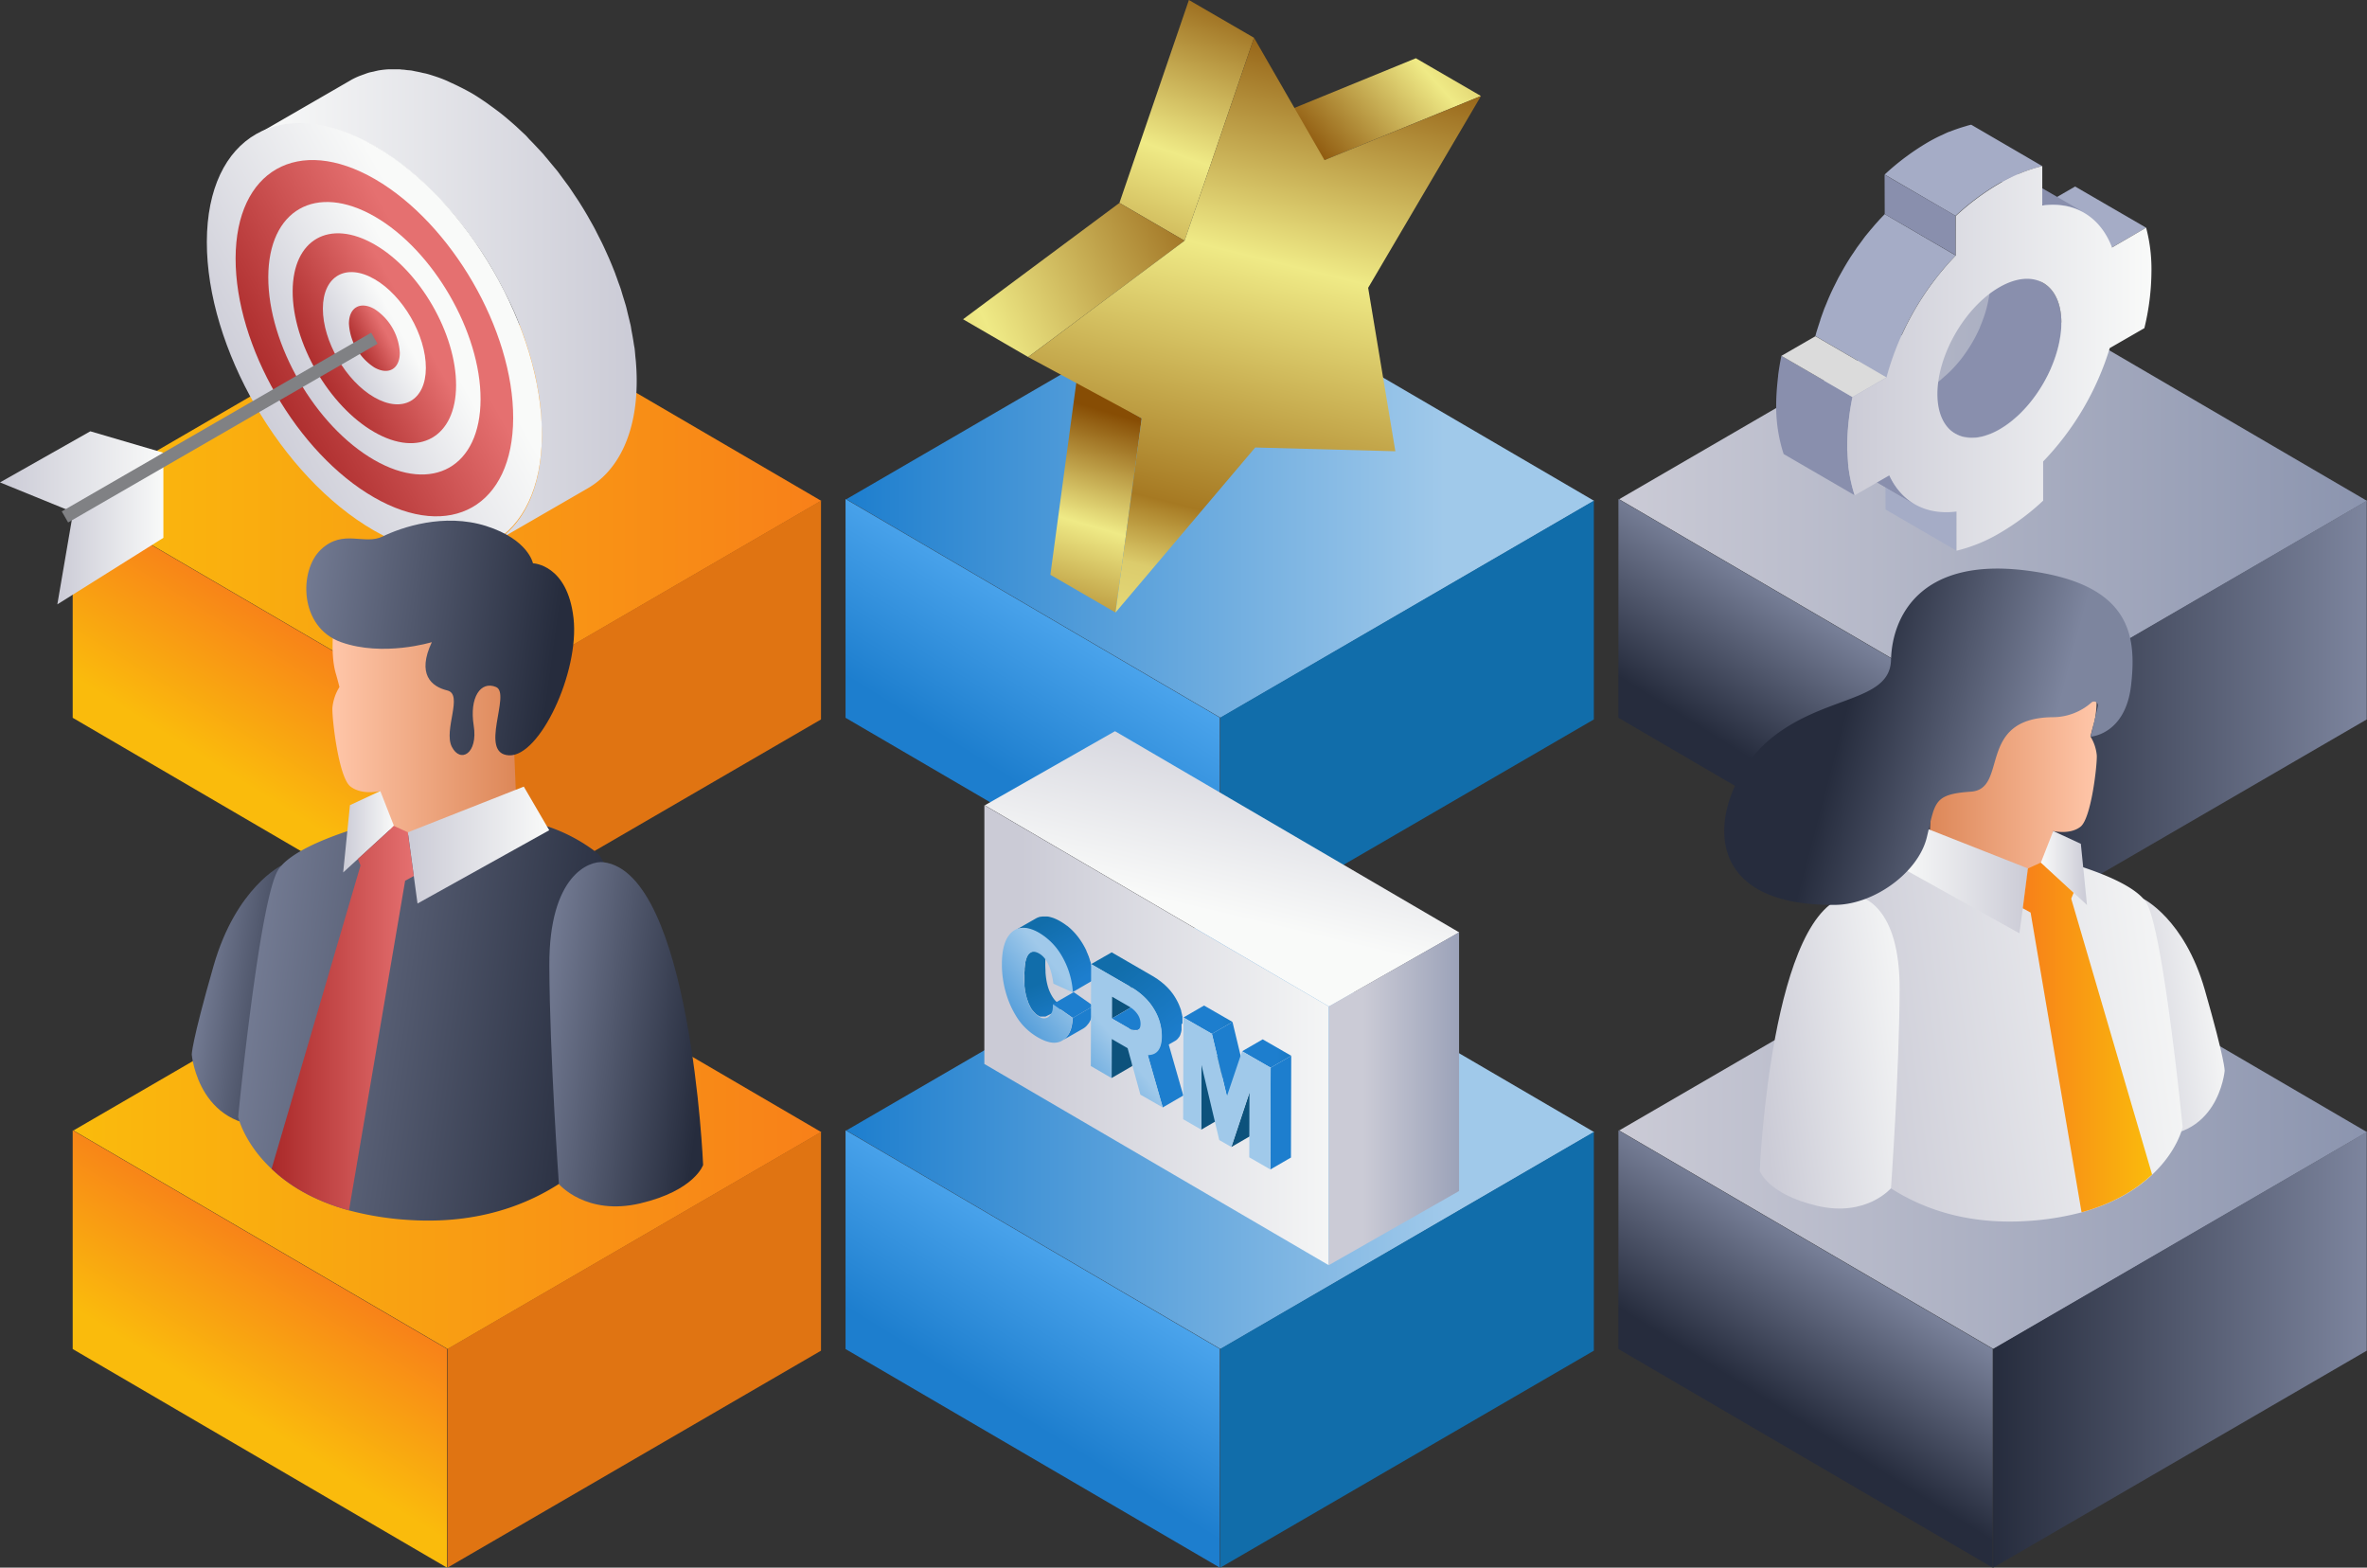
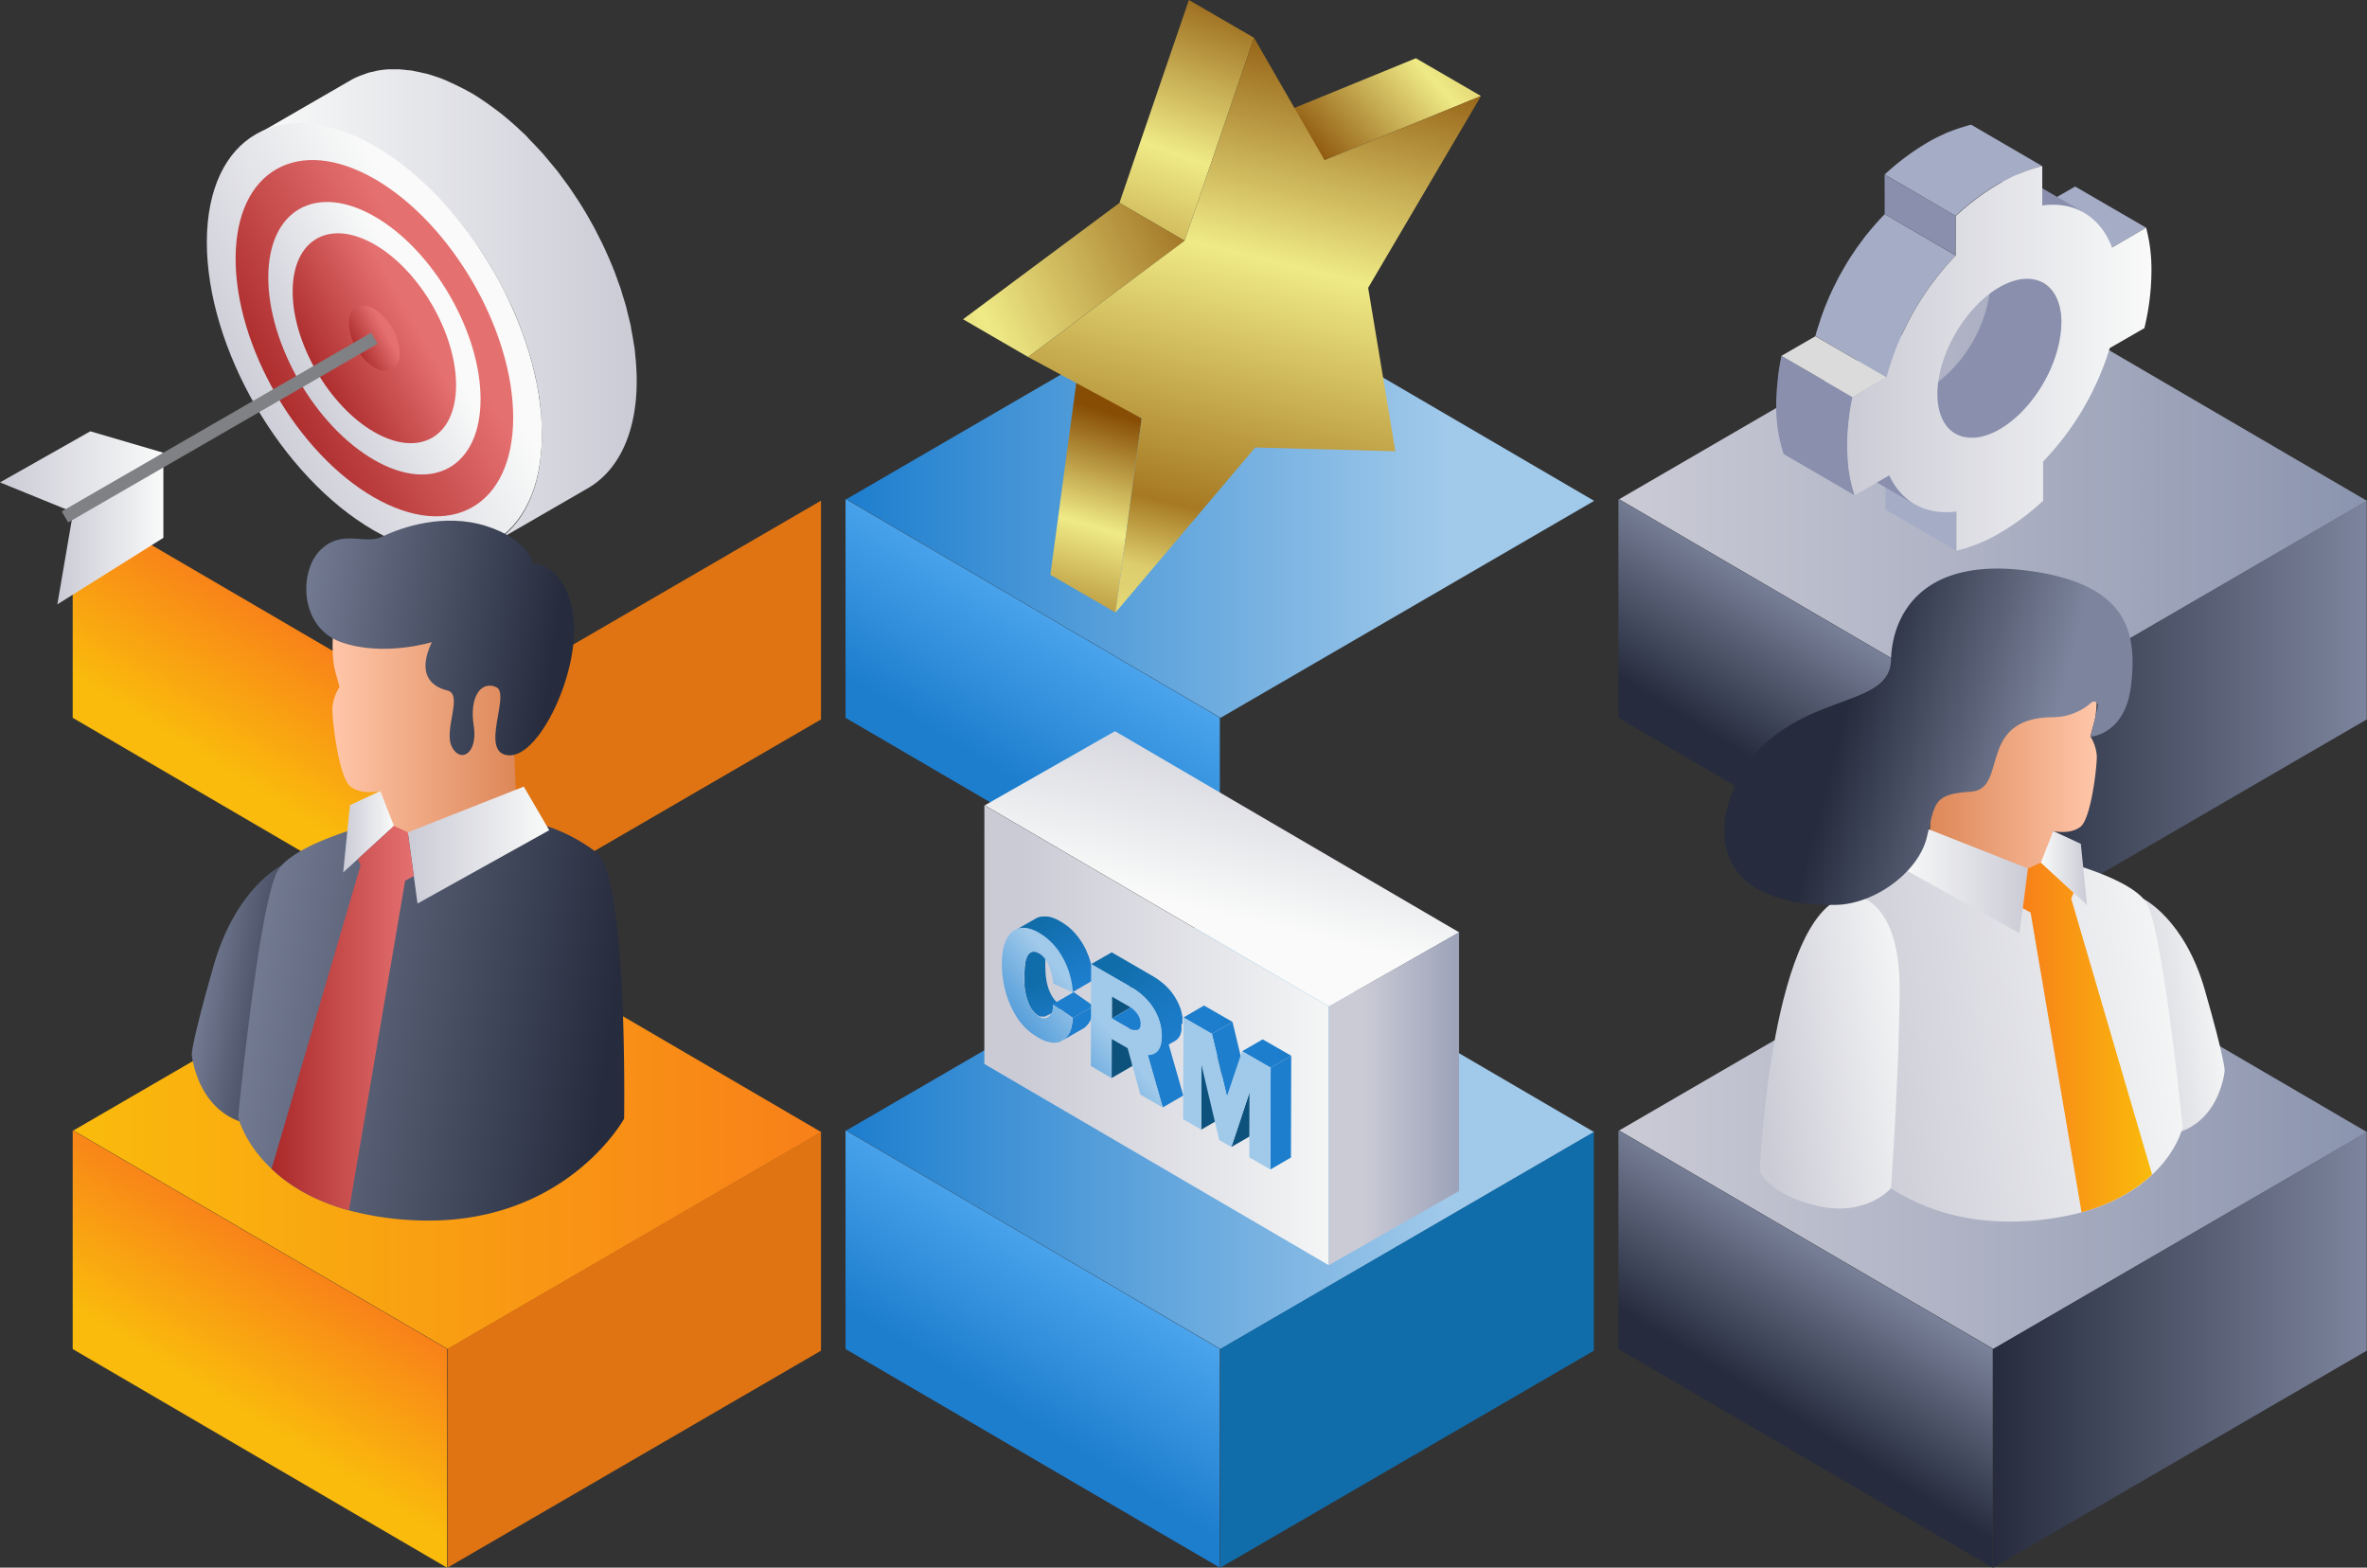
<svg xmlns="http://www.w3.org/2000/svg" xmlns:xlink="http://www.w3.org/1999/xlink" viewBox="0 0 604 400">
  <rect x="0" y="0" width="604" height="400" fill="#333333" stroke="none" />
  <defs>
    <style>.cls-1{fill:#898fad;}.cls-2{fill:none;}.cls-3{fill:url(#linear-gradient);}.cls-4{fill:url(#linear-gradient-2);}.cls-5{fill:url(#linear-gradient-3);}.cls-6{fill:url(#linear-gradient-4);}.cls-7{fill:#116daa;}.cls-8{fill:url(#linear-gradient-5);}.cls-9{fill:url(#linear-gradient-6);}.cls-10{fill:#e07412;}.cls-11{fill:url(#linear-gradient-7);}.cls-12{fill:#a5acc6;}.cls-13{clip-path:url(#clip-path);}.cls-14{isolation:isolate;}.cls-15{fill:#dbdbdb;}.cls-16{fill:url(#linear-gradient-8);}.cls-17{fill:url(#linear-gradient-9);}.cls-18{fill:url(#linear-gradient-10);}.cls-19{fill:url(#linear-gradient-11);}.cls-20{fill:url(#linear-gradient-12);}.cls-21{fill:url(#linear-gradient-13);}.cls-22{fill:url(#linear-gradient-14);}.cls-23{fill:url(#linear-gradient-15);}.cls-24{fill:url(#linear-gradient-16);}.cls-25{fill:url(#linear-gradient-17);}.cls-26{fill:url(#linear-gradient-18);}.cls-27{fill:url(#linear-gradient-19);}.cls-28{fill:url(#linear-gradient-20);}.cls-29{fill:url(#linear-gradient-21);}.cls-30{fill:url(#linear-gradient-22);}.cls-31{fill:url(#linear-gradient-23);}.cls-32{fill:url(#linear-gradient-24);}.cls-33{fill:url(#linear-gradient-25);}.cls-34{fill:url(#linear-gradient-26);}.cls-35{fill:url(#linear-gradient-27);}.cls-36{fill:url(#linear-gradient-28);}.cls-37{fill:url(#linear-gradient-29);}.cls-38{fill:url(#linear-gradient-30);}.cls-39{fill:url(#linear-gradient-31);}.cls-40{fill:url(#linear-gradient-32);}.cls-41{fill:url(#linear-gradient-33);}.cls-42{fill:url(#linear-gradient-34);}.cls-43{fill:url(#linear-gradient-35);}.cls-44{fill:url(#linear-gradient-36);}.cls-45{fill:#0d527c;}.cls-46{fill:url(#linear-gradient-37);}.cls-47{fill:url(#linear-gradient-38);}.cls-48{clip-path:url(#clip-path-2);}.cls-49{fill:#858585;}.cls-50{fill:url(#linear-gradient-39);}.cls-51{fill:url(#linear-gradient-40);}.cls-52{fill:url(#linear-gradient-41);}.cls-53{fill:url(#linear-gradient-42);}.cls-54{fill:url(#linear-gradient-43);}.cls-55{fill:url(#linear-gradient-44);}.cls-56{fill:url(#linear-gradient-45);}.cls-57{fill:url(#linear-gradient-46);}.cls-58{fill:url(#linear-gradient-47);}.cls-59{fill:url(#linear-gradient-48);}.cls-60{fill:url(#linear-gradient-49);}.cls-61{fill:url(#linear-gradient-50);}.cls-62{fill:url(#linear-gradient-51);}.cls-63{fill:url(#linear-gradient-52);}.cls-64{fill:url(#linear-gradient-53);}.cls-65{fill:url(#linear-gradient-54);}.cls-66{stroke:#808184;stroke-miterlimit:10;stroke-width:3.26px;fill:url(#linear-gradient-55);}.cls-67{fill:url(#linear-gradient-56);}.cls-68{fill:url(#linear-gradient-57);}.cls-69{fill:url(#linear-gradient-58);}.cls-70{fill:url(#linear-gradient-59);}.cls-71{fill:url(#linear-gradient-60);}.cls-72{fill:url(#linear-gradient-61);}.cls-73{fill:url(#linear-gradient-62);}.cls-74{fill:url(#linear-gradient-63);}</style>
    <linearGradient gradientUnits="userSpaceOnUse" y2="127.59" x2="604" y1="127.59" x1="413.17" id="linear-gradient">
      <stop stop-color="#cbcbd6" offset="0" />
      <stop stop-color="#8c95af" offset="0.99" />
    </linearGradient>
    <linearGradient gradientUnits="userSpaceOnUse" y2="183.34" x2="603.93" y1="183.34" x1="508.61" id="linear-gradient-2">
      <stop stop-color="#262c3d" offset="0" />
      <stop stop-color="#7d859e" offset="1" />
    </linearGradient>
    <linearGradient xlink:href="#linear-gradient-2" y2="160.82" x2="474.63" y1="196.97" x1="452.11" id="linear-gradient-3" />
    <linearGradient gradientUnits="userSpaceOnUse" y2="127.59" x2="406.79" y1="127.59" x1="215.96" id="linear-gradient-4">
      <stop stop-color="#1d7ece" offset="0" />
      <stop stop-color="#a0c9ea" offset="0.8" />
    </linearGradient>
    <linearGradient gradientUnits="userSpaceOnUse" y2="160.82" x2="277.41" y1="196.97" x1="254.9" id="linear-gradient-5">
      <stop stop-color="#1d7ece" offset="0" />
      <stop stop-color="#4ca5ed" offset="1" />
    </linearGradient>
    <linearGradient gradientUnits="userSpaceOnUse" y2="127.59" x2="209.57" y1="127.59" x1="18.74" id="linear-gradient-6">
      <stop stop-color="#fabb0c" offset="0" />
      <stop stop-color="#f88019" offset="1" />
    </linearGradient>
    <linearGradient xlink:href="#linear-gradient-6" y2="160.82" x2="80.2" y1="196.97" x1="57.68" id="linear-gradient-7" />
    <clipPath id="clip-path">
      <path d="M488.56,128.63l-18.12-10.51a16.2,16.2,0,0,1-6.48-7.36l18.12,10.51A16.14,16.14,0,0,0,488.56,128.63Z" class="cls-1" />
    </clipPath>
    <linearGradient gradientUnits="userSpaceOnUse" y2="91.42" x2="549.03" y1="91.42" x1="471.36" id="linear-gradient-8">
      <stop stop-color="#cbcbd6" offset="0" />
      <stop stop-color="#f9faf9" offset="1" />
    </linearGradient>
    <linearGradient gradientUnits="userSpaceOnUse" y2="-26.95" x2="410.04" y1="41.88" x1="334.17" id="linear-gradient-9">
      <stop stop-color="#874d04" offset="0" />
      <stop stop-color="#efea86" offset="0.37" />
      <stop stop-color="#a67922" offset="0.75" />
      <stop stop-color="#dccc6c" offset="0.85" />
      <stop stop-color="#e4d978" offset="0.93" />
      <stop stop-color="#945c09" offset="1" />
    </linearGradient>
    <linearGradient xlink:href="#linear-gradient-9" y2="181.54" x2="263.71" y1="106.01" x1="285.71" id="linear-gradient-10" />
    <linearGradient xlink:href="#linear-gradient-9" y2="117.99" x2="272.13" y1="-7.15" x1="316.14" id="linear-gradient-11" />
    <linearGradient xlink:href="#linear-gradient-9" y2="137.01" x2="135.29" y1="49.79" x1="319.81" id="linear-gradient-12" />
    <linearGradient xlink:href="#linear-gradient-9" y2="171.34" x2="292.5" y1="2.8" x1="333.78" id="linear-gradient-13" />
    <linearGradient xlink:href="#linear-gradient" y2="288.66" y1="288.66" x1="413.17" id="linear-gradient-14" />
    <linearGradient xlink:href="#linear-gradient-2" y2="344.41" x2="603.93" y1="344.41" x1="508.61" id="linear-gradient-15" />
    <linearGradient xlink:href="#linear-gradient-2" y2="321.89" x2="474.63" y1="358.04" x1="452.11" id="linear-gradient-16" />
    <linearGradient xlink:href="#linear-gradient-4" y2="288.66" x2="406.79" y1="288.66" x1="215.96" id="linear-gradient-17" />
    <linearGradient xlink:href="#linear-gradient-5" y2="321.89" x2="277.41" y1="358.04" x1="254.9" id="linear-gradient-18" />
    <linearGradient xlink:href="#linear-gradient-6" y2="288.66" x2="209.57" y1="288.66" x1="18.74" id="linear-gradient-19" />
    <linearGradient xlink:href="#linear-gradient-6" y2="321.89" x2="80.2" y1="358.04" x1="57.68" id="linear-gradient-20" />
    <linearGradient gradientUnits="userSpaceOnUse" gradientTransform="matrix(-1, 0, 0, 1, 6950.02, 0)" y2="197.55" x2="6464.3" y1="197.55" x1="6414.97" id="linear-gradient-21">
      <stop stop-color="#ffc6a9" offset="0" />
      <stop stop-color="#d87e4c" offset="0.99" />
    </linearGradient>
    <linearGradient xlink:href="#linear-gradient-8" gradientTransform="matrix(-1, 0, 0, 1, 6950.02, 0)" y2="256.74" x2="6380.63" y1="261.08" x1="6411.86" id="linear-gradient-22" />
    <linearGradient xlink:href="#linear-gradient-8" gradientTransform="matrix(-1, 0, 0, 1, 6950.02, 0)" y2="256.81" x2="6384.76" y1="269.94" x1="6479.27" id="linear-gradient-23" />
    <linearGradient xlink:href="#linear-gradient-8" gradientTransform="matrix(-1, 0, 0, 1, 6950.02, 0)" y2="265.5" x2="6457.19" y1="271.72" x1="6501.95" id="linear-gradient-24" />
    <linearGradient xlink:href="#linear-gradient-8" gradientTransform="matrix(-1, 0, 0, 1, 6950.02, 0)" y2="224.57" x2="6465.28" y1="224.57" x1="6432.49" id="linear-gradient-25" />
    <linearGradient xlink:href="#linear-gradient-8" gradientTransform="matrix(-1, 0, 0, 1, 6950.02, 0)" y2="221.48" x2="6429.25" y1="221.48" x1="6417.47" id="linear-gradient-26" />
    <linearGradient xlink:href="#linear-gradient-6" gradientTransform="matrix(-1, 0, 0, 1, 6950.02, 0)" y2="264.73" x2="6433.86" y1="264.73" x1="6400.85" id="linear-gradient-27" />
    <linearGradient xlink:href="#linear-gradient-2" y2="196.43" x2="521.19" y1="183.05" x1="470.57" id="linear-gradient-28" />
    <linearGradient xlink:href="#linear-gradient-8" gradientTransform="translate(1396.28 -197.43) scale(0.57)" y2="757.91" x2="-1893.73" y1="665.38" x1="-1871.89" id="linear-gradient-29" />
    <linearGradient xlink:href="#linear-gradient" gradientTransform="translate(1396.28 -197.43) scale(0.57)" y2="831.36" x2="-1781.72" y1="831.36" x1="-1839.54" id="linear-gradient-30" />
    <linearGradient xlink:href="#linear-gradient-8" gradientTransform="translate(1396.28 -197.43) scale(0.57)" y2="803.15" x2="-1839.65" y1="803.15" x1="-1992.5" id="linear-gradient-31" />
    <linearGradient gradientUnits="userSpaceOnUse" gradientTransform="translate(1396.28 -197.43) scale(0.57)" y2="778.83" x2="-1966.21" y1="800.22" x1="-1957.32" id="linear-gradient-32">
      <stop stop-color="#1d7ece" offset="0" />
      <stop stop-color="#116daa" offset="1" />
    </linearGradient>
    <linearGradient xlink:href="#linear-gradient-32" y2="797.82" x2="-1944.07" y1="797.82" x1="-1957.82" id="linear-gradient-33" />
    <linearGradient gradientUnits="userSpaceOnUse" gradientTransform="translate(1396.28 -197.43) scale(0.57)" y2="789.75" x2="-1944.07" y1="789.75" x1="-1961.99" id="linear-gradient-34">
      <stop stop-color="#1d7ece" offset="0" />
      <stop stop-color="#96c3e8" offset="1" />
    </linearGradient>
    <linearGradient xlink:href="#linear-gradient-32" y2="751.15" x2="-1968.81" y1="777.78" x1="-1953.17" id="linear-gradient-35" />
    <linearGradient xlink:href="#linear-gradient-4" gradientTransform="translate(1396.28 -197.43) scale(0.57)" y2="776.53" x2="-1962.98" y1="816.04" x1="-2011.54" id="linear-gradient-36" />
    <linearGradient xlink:href="#linear-gradient-32" y2="820.96" x2="-1904.16" y1="820.96" x1="-1919.95" id="linear-gradient-37" />
    <linearGradient xlink:href="#linear-gradient-32" y2="795.77" x2="-1915.34" y1="795.77" x1="-1935.92" id="linear-gradient-38" />
    <clipPath id="clip-path-2">
      <path d="M295.66,259.76l-5.25,3.05-.14.06,5.26-3Z" class="cls-2" />
    </clipPath>
    <linearGradient xlink:href="#linear-gradient-32" y2="768.33" x2="-1937.02" y1="802.02" x1="-1909.56" id="linear-gradient-39" />
    <linearGradient xlink:href="#linear-gradient-4" gradientTransform="translate(1396.28 -197.43) scale(0.57)" y2="809.25" x2="-1936.33" y1="848.76" x1="-1984.9" id="linear-gradient-40" />
    <linearGradient xlink:href="#linear-gradient-32" y2="796.28" x2="-1882.33" y1="796.28" x1="-1904.1" id="linear-gradient-41" />
    <linearGradient xlink:href="#linear-gradient-32" y2="813.76" x2="-1875.65" y1="813.76" x1="-1891.47" id="linear-gradient-42" />
    <linearGradient xlink:href="#linear-gradient-32" y2="837.54" x2="-1856.25" y1="837.54" x1="-1865.52" id="linear-gradient-43" />
    <linearGradient xlink:href="#linear-gradient-32" y2="811.3" x2="-1856.25" y1="811.3" x1="-1878.06" id="linear-gradient-44" />
    <linearGradient xlink:href="#linear-gradient-4" gradientTransform="translate(1396.28 -197.43) scale(0.57)" y2="846.35" x2="-1906.1" y1="885.87" x1="-1954.69" id="linear-gradient-45" />
    <linearGradient xlink:href="#linear-gradient-8" gradientTransform="matrix(-1, 0, 0, 1, 4515.37, 0)" y2="77.84" x2="4450.13" y1="77.84" x1="4352.87" id="linear-gradient-46" />
    <linearGradient xlink:href="#linear-gradient-8" gradientTransform="matrix(-1, 0, 0, 1, 4515.37, 0)" y2="75.41" x2="4400.38" y1="105.59" x1="4454.31" id="linear-gradient-47" />
    <linearGradient gradientUnits="userSpaceOnUse" gradientTransform="matrix(-1, 0, 0, 1, 4515.37, 0)" y2="77.28" x2="4403.72" y1="102.28" x1="4448.39" id="linear-gradient-48">
      <stop stop-color="#aa2929" offset="0" />
      <stop stop-color="#e57070" offset="1" />
    </linearGradient>
    <linearGradient xlink:href="#linear-gradient-8" gradientTransform="matrix(-1, 0, 0, 1, 4515.37, 0)" y2="79.4" x2="4407.51" y1="98.51" x1="4441.67" id="linear-gradient-49" />
    <linearGradient xlink:href="#linear-gradient-48" y2="80.99" x2="4410.35" y1="95.71" x1="4436.65" id="linear-gradient-50" />
    <linearGradient xlink:href="#linear-gradient-8" gradientTransform="matrix(-1, 0, 0, 1, 4515.37, 0)" y2="82.95" x2="4413.86" y1="92.23" x1="4430.44" id="linear-gradient-51" />
    <linearGradient xlink:href="#linear-gradient-48" y2="84.65" x2="4416.88" y1="89.23" x1="4425.08" id="linear-gradient-52" />
    <linearGradient xlink:href="#linear-gradient-8" gradientTransform="translate(-1796.41)" y2="120.37" x2="1838.1" y1="120.37" x1="1796.41" id="linear-gradient-53" />
    <linearGradient xlink:href="#linear-gradient-8" gradientTransform="translate(-1796.41)" y2="134.87" x2="1838.1" y1="134.87" x1="1811.04" id="linear-gradient-54" />
    <linearGradient xlink:href="#linear-gradient-9" gradientTransform="translate(-1796.41)" y2="109.1" x2="1891.94" y1="109.1" x1="1812.97" id="linear-gradient-55" />
    <linearGradient xlink:href="#linear-gradient-21" gradientTransform="matrix(1, 0, 0, 1, 0, 0)" y2="185.91" x2="139.07" y1="185.91" x1="84.82" id="linear-gradient-56" />
    <linearGradient xlink:href="#linear-gradient-2" y2="155.89" x2="67.87" y1="166.11" x1="141.46" id="linear-gradient-57" />
    <linearGradient xlink:href="#linear-gradient-2" y2="251.01" x2="47.06" y1="255.78" x1="81.4" id="linear-gradient-58" />
    <linearGradient xlink:href="#linear-gradient-2" y2="251.09" x2="51.6" y1="265.52" x1="155.53" id="linear-gradient-59" />
    <linearGradient xlink:href="#linear-gradient-2" y2="260.64" x2="131.25" y1="267.48" x1="180.48" id="linear-gradient-60" />
    <linearGradient xlink:href="#linear-gradient-8" y2="215.63" x2="140.15" y1="215.63" x1="104.08" id="linear-gradient-61" />
    <linearGradient xlink:href="#linear-gradient-8" y2="212.23" x2="100.53" y1="212.23" x1="87.57" id="linear-gradient-62" />
    <linearGradient xlink:href="#linear-gradient-48" gradientTransform="matrix(1, 0, 0, 1, 0, 0)" y2="259.79" x2="105.59" y1="259.79" x1="69.3" id="linear-gradient-63" />
  </defs>
  <g id="Layer_2">
    <g id="all">
      <g id="article">
        <polygon points="508.69 183.15 413.17 127.38 508.49 72.02 604 127.8 508.69 183.15" class="cls-3" />
        <polygon points="603.93 127.75 508.61 183.1 508.61 238.93 603.93 183.57 603.93 127.75" class="cls-4" />
        <polygon points="412.98 127.33 412.98 183.15 508.49 238.93 508.49 183.1 412.98 127.33" class="cls-5" />
        <polygon points="311.47 183.15 215.96 127.38 311.27 72.02 406.79 127.8 311.47 183.15" class="cls-6" />
-         <polygon points="406.71 127.75 311.39 183.1 311.39 238.93 406.71 183.57 406.71 127.75" class="cls-7" />
        <polygon points="215.76 127.33 215.76 183.15 311.27 238.93 311.27 183.1 215.76 127.33" class="cls-8" />
-         <polygon points="114.25 183.15 18.74 127.38 114.06 72.02 209.57 127.8 114.25 183.15" class="cls-9" />
        <polygon points="209.5 127.75 114.18 183.1 114.18 238.93 209.5 183.57 209.5 127.75" class="cls-10" />
        <polygon points="18.55 127.33 18.55 183.15 114.06 238.93 114.06 183.1 18.55 127.33" class="cls-11" />
        <polygon points="538.96 63.11 520.84 52.6 529.52 47.59 547.64 58.1 538.96 63.11" class="cls-12" />
        <polygon points="499.24 130.49 481.12 119.98 481.15 130.01 499.26 140.52 499.24 130.49" class="cls-12" />
        <path d="M525.81,85.4a24.87,24.87,0,0,0,.2-3.08c0-5-1.78-8.48-4.62-10.13L503.28,61.68c2.84,1.65,4.6,5.15,4.61,10.13a23.51,23.51,0,0,1-.29,3.61c0,.19-.07.38-.1.57a31,31,0,0,1-.8,3.44c0,.11-.06.22-.1.33a35.34,35.34,0,0,1-1.37,3.71l0,.09a38.54,38.54,0,0,1-1.87,3.68.41.41,0,0,1-.05.09,36.34,36.34,0,0,1-2.21,3.38l-.22.3c-.73,1-1.5,1.89-2.31,2.77-.17.19-.35.37-.53.56-.63.66-1.31,1.26-2,1.85-.3.27-.6.56-.91.81a24.82,24.82,0,0,1-3,2.06,18.62,18.62,0,0,1-2.91,1.34l-.56.19a12.83,12.83,0,0,1-2.59.56l-.23,0a9.22,9.22,0,0,1-2.54-.13l-.13,0a7.91,7.91,0,0,1-2.28-.86h0L499,110.67l.09,0c.26.14.52.27.79.39a7.55,7.55,0,0,0,.84.29l.56.13.13,0,.19,0c.31.06.63.09,1,.12a9,9,0,0,0,1,0c.12,0,.24,0,.36,0l.23,0,.59-.06a11.93,11.93,0,0,0,1.39-.3c.2,0,.41-.15.61-.21l.55-.19c.24-.08.47-.14.71-.24a19.73,19.73,0,0,0,2.21-1.1,24,24,0,0,0,3-2.06c.32-.25.61-.54.92-.8.47-.41,1-.79,1.4-1.23.2-.2.39-.42.59-.63l.53-.56.61-.65c.44-.51.87-1,1.28-1.56l.42-.56.22-.3.42-.57c.31-.45.62-.9.91-1.36s.56-.89.82-1.34l.06-.1a.93.93,0,0,1,.05-.1c.22-.37.43-.75.63-1.13s.47-.89.68-1.34.38-.81.56-1.21l0-.08a.3.3,0,0,0,0-.08c.21-.47.4-.94.58-1.42s.37-1,.54-1.49c.08-.24.15-.49.22-.74l.1-.31c0-.19.12-.37.17-.55.16-.61.31-1.21.44-1.81.08-.37.13-.73.19-1.09,0-.19.07-.38.1-.57S525.78,85.58,525.81,85.4Z" class="cls-1" />
        <path d="M488.56,128.63l-18.12-10.51a16.2,16.2,0,0,1-6.48-7.36l18.12,10.51A16.14,16.14,0,0,0,488.56,128.63Z" class="cls-1" />
        <g class="cls-13">
          <g class="cls-14">
            <path d="M488.56,128.63l-18.12-10.51a16.2,16.2,0,0,1-6.48-7.36l18.12,10.51a16.14,16.14,0,0,0,6.48,7.36" class="cls-1" />
          </g>
        </g>
        <path d="M524.42,52.25a17.42,17.42,0,0,1,2.44.22l.11,0a14.66,14.66,0,0,1,2.21.59l.51.17a16.79,16.79,0,0,1,2.15,1L513.72,43.75l-.17-.09a13.55,13.55,0,0,0-1.53-.75c-.14-.06-.3-.1-.45-.16l-.51-.18c-.21-.07-.42-.16-.64-.22-.51-.15-1-.26-1.56-.36l-.11,0h0a15.77,15.77,0,0,0-1.83-.22c-.19,0-.39,0-.58,0h-.69c-.25,0-.49,0-.74,0-.6,0-1.21.09-1.84.17L521.16,52.4a20.61,20.61,0,0,1,2.57-.16Z" class="cls-1" />
        <path d="M482.73,91.8c.4-1.17.84-2.33,1.31-3.49l.36-.88c.51-1.22,1.05-2.44,1.64-3.64.06-.14.14-.27.21-.41.54-1.11,1.12-2.2,1.72-3.28.14-.25.28-.5.43-.75.66-1.16,1.35-2.3,2.08-3.42.15-.24.31-.47.47-.71.6-.9,1.22-1.79,1.86-2.66l.74-1c.6-.79,1.21-1.55,1.84-2.31.28-.34.56-.7.85-1,.92-1.06,1.85-2.09,2.81-3.07L480.93,54.63c-.87.89-1.73,1.82-2.56,2.78-.09.09-.16.2-.24.29-.29.34-.57.69-.86,1-.44.54-.9,1.07-1.34,1.63-.17.22-.33.45-.5.68s-.49.66-.73,1-.54.7-.79,1.06c-.37.53-.72,1.07-1.08,1.61l-.47.69-.21.32c-.54.85-1.07,1.71-1.57,2.58-.11.17-.2.35-.3.53s-.28.5-.42.75c-.24.43-.49.85-.72,1.28-.35.66-.68,1.33-1,2l-.21.41-.09.18c-.42.87-.83,1.75-1.21,2.64-.12.27-.22.54-.34.82l-.36.88c-.13.34-.28.68-.42,1-.31.82-.6,1.65-.89,2.47,0,.11-.07.21-.11.32l0,.09c-.35,1-.66,2.06-1,3.1l-.27,1h0L481.37,96.3c.36-1.39.78-2.79,1.25-4.18C482.65,92,482.69,91.91,482.73,91.8Z" class="cls-12" />
        <path d="M471.36,113.82a55.09,55.09,0,0,1,.3-5.55c0-.37.06-.74.11-1.11.22-1.93.51-3.89.92-5.85L454.57,90.79c-.34,1.66-.62,3.31-.83,4.94,0,.31-.06.61-.09.92s-.07.74-.11,1.11c-.18,1.87-.3,3.73-.3,5.55a39.27,39.27,0,0,0,1.9,12.54l18.11,10.51A39.56,39.56,0,0,1,471.36,113.82Z" class="cls-1" />
        <polygon points="472.69 101.31 454.57 90.8 463.25 85.79 481.37 96.3 472.69 101.31" class="cls-15" />
        <path d="M513.78,45c.61-.29,1.21-.57,1.81-.82a41,41,0,0,1,4.12-1.41c.47-.13.95-.28,1.42-.39L503,31.82c-.33.07-.66.16-1,.25l-.43.14a41.75,41.75,0,0,0-4.11,1.41l-.08,0c-.57.23-1.16.51-1.74.79-.3.14-.6.26-.9.41q-1.39.67-2.82,1.5a63.37,63.37,0,0,0-11,8.21L499,55.07a63.06,63.06,0,0,1,11-8.21q1.43-.82,2.82-1.5C513.18,45.21,513.48,45.09,513.78,45Z" class="cls-12" />
        <polygon points="499.05 65.14 480.93 54.63 480.9 44.56 499.02 55.07 499.05 65.14" class="cls-1" />
        <path d="M547.64,58.1A41.33,41.33,0,0,1,549,69.05a62.91,62.91,0,0,1-1.81,14.68l-8.83,5.09a72.13,72.13,0,0,1-17,28.93l0,10A61.3,61.3,0,0,1,510.31,136a40.18,40.18,0,0,1-11.05,4.52l0-10c-7.73,1-13.95-2.32-17.16-9.22l-8.83,5.09a39.56,39.56,0,0,1-1.89-12.54,61.21,61.21,0,0,1,1.33-12.51l8.68-5a72,72,0,0,1,17.68-31.16l0-10.07a63.06,63.06,0,0,1,11-8.21,41.3,41.3,0,0,1,11.07-4.53l0,10.07c8.26-1.11,14.8,2.82,17.8,10.71Zm-37.4,51.47c8.73-5,15.8-17.23,15.77-27.25s-7.14-14.06-15.87-9-15.78,17.24-15.76,27.26,7.13,14,15.86,9" class="cls-16" />
        <g class="cls-14">
          <polygon points="337.97 40.85 321.35 31.2 361.29 14.86 377.91 24.5 337.97 40.85" class="cls-17" />
          <polygon points="284.65 156.29 268.03 146.66 274.72 97.1 291.34 106.74 284.65 156.29" class="cls-18" />
          <polygon points="302.26 61.43 285.65 51.78 303.38 0 320 9.64 302.26 61.43" class="cls-19" />
          <polygon points="262.36 91.1 245.75 81.46 285.65 51.78 302.26 61.43 262.36 91.1" class="cls-20" />
          <polygon points="320 9.64 337.97 40.85 377.91 24.5 349.12 73.44 356.06 115.14 320.3 114.18 284.65 156.29 291.34 106.74 262.36 91.1 302.26 61.43 320 9.64" class="cls-21" />
        </g>
        <polygon points="508.69 344.22 413.17 288.45 508.49 233.09 604 288.87 508.69 344.22" class="cls-22" />
        <polygon points="603.93 288.82 508.61 344.18 508.61 400 603.93 344.64 603.93 288.82" class="cls-23" />
        <polygon points="412.98 288.4 412.98 344.22 508.49 400 508.49 344.18 412.98 288.4" class="cls-24" />
        <polygon points="311.47 344.22 215.96 288.45 311.27 233.09 406.79 288.87 311.47 344.22" class="cls-25" />
        <polygon points="406.71 288.82 311.39 344.18 311.39 400 406.71 344.64 406.71 288.82" class="cls-7" />
        <polygon points="215.76 288.4 215.76 344.22 311.27 400 311.27 344.18 215.76 288.4" class="cls-26" />
        <polygon points="114.25 344.22 18.74 288.45 114.06 233.09 209.57 288.87 114.25 344.22" class="cls-27" />
        <polygon points="209.5 288.82 114.18 344.18 114.18 400 209.5 344.64 209.5 288.82" class="cls-10" />
        <polygon points="18.55 288.4 18.55 344.22 114.06 400 114.06 344.18 18.55 288.4" class="cls-28" />
        <path d="M534.33,170.7s1.58,8.52-.09,14.13c-.36,1.23-.82,3.08-.82,3.08a10.93,10.93,0,0,1,1.63,4.86c.1,2.52-1.43,16.06-4.16,18.18s-6.95,1.09-6.95,1.09v9.48l-11.41,6.28L492.15,220l1-23.77s-14.88-16.58-2.54-23.72,38.5-4.8,38.5-4.8Z" class="cls-29" />
        <path d="M546.84,229.3s10.55,5.07,15.77,23.26,5.07,20.65,5.07,20.65-1.61,18.69-20.84,16.39S546.84,229.3,546.84,229.3Z" class="cls-30" />
        <path d="M467.37,288.06s14,25.56,49.39,23.52a71.24,71.24,0,0,0,14.45-2.25c8.4-2.31,14.09-5.95,18-9.63,6.41-6,7.75-12.08,7.75-12.08s-5-50.81-9.35-57.42c-4.28-6.41-22.72-10.89-23.88-11.14.18.17.85.91-2,2a32.06,32.06,0,0,1-4.28,1.15l-1.1.25c-9.64,1.92-26.83-3.38-26.83-3.38a38.63,38.63,0,0,0-15.81,7.29C466.47,232.16,467.37,288.06,467.37,288.06Z" class="cls-31" />
        <path d="M472.18,228.54c3.2-.4,12.66,2.88,12.56,24s-2.21,50.65-2.21,50.65-6.33,7.46-18.91,4.47-14.58-8.9-14.58-8.9S451.89,231.06,472.18,228.54Z" class="cls-32" />
        <polygon points="490.64 211.01 517.54 221.61 515.3 238.14 484.74 221.13 490.64 211.01" class="cls-33" />
        <polygon points="520.77 220.13 532.55 230.92 530.98 215.31 523.94 212.04 520.77 220.13" class="cls-34" />
        <path d="M516.16,231.75l2,1.1,13,76.48c8.4-2.31,14.09-5.95,18-9.63l-20.64-70.4.62-1.49L521.73,221l-1-.88-3.25,1.48-.08.55Z" class="cls-35" />
        <path d="M535.33,180.23a1,1,0,0,0-1.61-1A15,15,0,0,1,523.58,183c-19.33.36-11,18.35-20.65,19s-9.09,2.74-11.25,11.65-13.36,17.13-23.36,17.24c-39,.41-30.59-30.54-16.86-42.09s30.81-9.49,31.08-20.41,7.33-26.15,34.27-22.85,28.43,16.55,27,29.25-10.34,13.18-10.34,13.18Z" class="cls-36" />
        <polygon points="339.13 256.82 251.29 205.48 284.52 186.57 372.36 237.91 339.13 256.82" class="cls-37" />
        <polygon points="372.32 237.88 339.1 256.79 339.09 322.81 372.32 303.9 372.32 237.88" class="cls-38" />
        <polygon points="251.19 205.46 251.18 271.48 339.03 322.81 339.03 256.79 251.19 205.46" class="cls-39" />
-         <path d="M272.61,256.52a1.57,1.57,0,0,1-.45.18h0a1.6,1.6,0,0,1-.49,0h0a2.86,2.86,0,0,1-.55-.12h0a3,3,0,0,1-.61-.28,4.87,4.87,0,0,1-.8-.57h0a5.65,5.65,0,0,1-.71-.75h0a7.16,7.16,0,0,1-.62-.93l0,0a10.62,10.62,0,0,1-.56-1.12,10.89,10.89,0,0,1-.49-1.43h0c-.13-.5-.25-1-.34-1.59a.43.43,0,0,0,0,0c-.09-.55-.15-1.13-.2-1.73,0,0,0-.07,0-.11,0-.62-.06-1.26-.06-1.94s0-1.28.07-1.85v0a12,12,0,0,1,.2-1.49l0-.1a7.54,7.54,0,0,1,.32-1.17v0a3.9,3.9,0,0,1,.47-.89,2,2,0,0,1,.58-.53h0L263,243a2.07,2.07,0,0,0-.59.53l-.11.16-.21.39a3.27,3.27,0,0,0-.14.33v0l0,0c0,.14-.09.28-.13.43s-.09.3-.13.46a2.21,2.21,0,0,1-.05.25.3.3,0,0,1,0,.1l0,.18-.09.61c0,.22-.05.46-.07.7h0v0c0,.25,0,.52-.05.8s0,.65,0,1v.06c0,.32,0,.63,0,.93s0,.57,0,.84c0,.06,0,.11,0,.17a.45.45,0,0,0,0,.11l0,.45c0,.22.05.43.07.64s.05.37.08.56c0,0,0,0,0,.08v0c0,.13.05.26.07.38l.09.45c0,.14.06.28.1.41l.09.36h0c0,.11.07.22.1.33l.09.3c0,.09.07.18.1.26l.09.24.08.21a.36.36,0,0,1,0,.09l.07.16a2.56,2.56,0,0,0,.11.24,2.56,2.56,0,0,1,.11.24c.05.08.09.16.13.24s.09.16.13.24l0,0a.21.21,0,0,0,0,.06l.27.44.19.26.12.15v0h0l.1.11.1.12.11.12.11.12.12.12.13.11,0,.05h0l.07.06.13.11.14.1.13.1.15.09.14.09,0,0,.1.06.13.07.13.06.12.05.11,0h0l.1,0,.11,0,.12,0,.11,0h.4l.17,0h.08l.15,0a2,2,0,0,0,.3-.14h0Z" class="cls-40" />
+         <path d="M272.61,256.52a1.57,1.57,0,0,1-.45.18h0a1.6,1.6,0,0,1-.49,0h0a2.86,2.86,0,0,1-.55-.12h0a3,3,0,0,1-.61-.28,4.87,4.87,0,0,1-.8-.57h0a5.65,5.65,0,0,1-.71-.75h0a7.16,7.16,0,0,1-.62-.93l0,0a10.62,10.62,0,0,1-.56-1.12,10.89,10.89,0,0,1-.49-1.43h0c-.13-.5-.25-1-.34-1.59a.43.43,0,0,0,0,0c-.09-.55-.15-1.13-.2-1.73,0,0,0-.07,0-.11,0-.62-.06-1.26-.06-1.94s0-1.28.07-1.85v0a12,12,0,0,1,.2-1.49l0-.1a7.54,7.54,0,0,1,.32-1.17v0a3.9,3.9,0,0,1,.47-.89,2,2,0,0,1,.58-.53h0L263,243a2.07,2.07,0,0,0-.59.53l-.11.16-.21.39a3.27,3.27,0,0,0-.14.33v0l0,0c0,.14-.09.28-.13.43s-.09.3-.13.46a2.21,2.21,0,0,1-.05.25.3.3,0,0,1,0,.1l0,.18-.09.61c0,.22-.05.46-.07.7h0v0c0,.25,0,.52-.05.8s0,.65,0,1v.06c0,.32,0,.63,0,.93s0,.57,0,.84c0,.06,0,.11,0,.17a.45.45,0,0,0,0,.11l0,.45c0,.22.05.43.07.64s.05.37.08.56c0,0,0,0,0,.08v0c0,.13.05.26.07.38l.09.45c0,.14.06.28.1.41l.09.36h0c0,.11.07.22.1.33l.09.3c0,.09.07.18.1.26l.09.24.08.21a.36.36,0,0,1,0,.09l.07.16a2.56,2.56,0,0,0,.11.24,2.56,2.56,0,0,1,.11.24c.05.08.09.16.13.24s.09.16.13.24l0,0a.21.21,0,0,0,0,.06l.27.44.19.26.12.15v0h0l.1.11.1.12.11.12.11.12.12.12.13.11,0,.05h0l.07.06.13.11.14.1.13.1.15.09.14.09,0,0,.1.06.13.07.13.06.12.05.11,0h0l.1,0,.11,0,.12,0,.11,0h.4l.17,0h.08a2,2,0,0,0,.3-.14h0Z" class="cls-40" />
        <path d="M273.77,259.73l-.08.83a9.53,9.53,0,0,1-.3,1.62s0,0,0,.06a7.53,7.53,0,0,1-.5,1.29l-.07.13a5,5,0,0,1-.54.77,3.5,3.5,0,0,1-.24.3,4.29,4.29,0,0,1-.91.73l5.25-3a3.75,3.75,0,0,0,.91-.73,3.36,3.36,0,0,0,.24-.29,5.46,5.46,0,0,0,.36-.45,2.57,2.57,0,0,0,.18-.33l.08-.13c0-.05.05-.09.07-.13s.15-.35.22-.54.12-.33.17-.51l0-.1,0-.07.09-.34c0-.17.07-.35.1-.53s.06-.36.08-.54l0-.21.07-.83Z" class="cls-41" />
        <polygon points="268.72 256.19 273.98 253.15 279.02 256.68 273.76 259.73 268.72 256.19" class="cls-42" />
        <path d="M279,249.2l0-.23c0-.24-.07-.49-.11-.73s-.07-.46-.11-.68-.09-.44-.14-.65v0h0c-.05-.2-.09-.39-.14-.58l-.15-.58c0-.19-.11-.37-.16-.55l-.15-.46v-.05l-.17-.47c0-.15-.11-.3-.17-.44l-.16-.42-.18-.4-.12-.28,0,0,0-.08-.2-.41-.24-.47-.36-.64-.19-.32c-.18-.29-.36-.58-.55-.85s-.29-.43-.45-.64-.13-.17-.2-.26l0,0-.08-.11-.3-.36c-.09-.12-.19-.23-.29-.34s-.19-.22-.3-.33l-.31-.33-.06-.06,0,0-.26-.25c-.12-.12-.23-.23-.36-.34s-.24-.22-.37-.32l-.39-.32-.09-.07-.05,0-.25-.2-.41-.29-.42-.27c-.14-.1-.29-.18-.44-.27l-.1-.06-.35-.2-.43-.22-.4-.19-.38-.16-.19-.07,0,0-.14-.05-.36-.11-.35-.1-.34-.08-.35-.05H267l-.28,0h-.37a2.55,2.55,0,0,0-.39,0l-.37.05h-.07a2.64,2.64,0,0,0-.55.15,3.67,3.67,0,0,0-.67.31l-5.25,3a4,4,0,0,1,1.26-.46h0a4.72,4.72,0,0,1,1.41,0h0a7.19,7.19,0,0,1,1.58.4l0,0a12.1,12.1,0,0,1,1.76.84,14.34,14.34,0,0,1,1.62,1.09l0,0a13.81,13.81,0,0,1,1.47,1.3l0,0a16.67,16.67,0,0,1,1.34,1.53l0,0a20.69,20.69,0,0,1,1.2,1.75q.56.93,1,1.92v0a18,18,0,0,1,.81,2v0a20.91,20.91,0,0,1,.59,2.17h0c.16.75.29,1.52.38,2.31h0l.12,1,5.25-3.05Z" class="cls-43" />
        <path d="M265.13,238a16.21,16.21,0,0,1,5.73,5.76,20.87,20.87,0,0,1,2.83,8.5l.12,1-5-2.27-.14-.84c-.84-5.3-2.89-6.48-3.55-6.87-1.15-.65-2-.56-2.7.31s-1.08,2.85-1.09,5.55a17.75,17.75,0,0,0,1.13,6.86,6.77,6.77,0,0,0,2.73,3.43,2,2,0,0,0,2.29.09,3.07,3.07,0,0,0,1.17-2.44l.05-.85,5,3.54-.08.83c-.27,2.47-1.15,4.15-2.71,5s-3.6.52-6.07-.91a15.5,15.5,0,0,1-5.18-4.84,23.89,23.89,0,0,1-3-6.62,26.14,26.14,0,0,1-1-7.22c0-3.88.83-6.61,2.48-8.12S262.2,236.3,265.13,238Z" class="cls-44" />
        <polygon points="283.69 265.09 288.94 262.05 288.92 272.01 283.66 275.06 283.69 265.09" class="cls-45" />
        <polygon points="283.72 254.28 288.98 251.24 288.96 256.83 283.7 259.88 283.72 254.28" class="cls-45" />
        <polygon points="292.88 269.21 298.13 266.17 301.95 279.53 296.7 282.57 292.88 269.21" class="cls-46" />
        <path d="M295.07,259.91h0a2.57,2.57,0,0,1-.57-.09h0a4.3,4.3,0,0,1-.69-.26h0a8,8,0,0,1-.82-.42l-4-2.31-5.26,3.05,4,2.3.26.15.3.15.26.13h0l.2.09.2.08.18.05.11,0h0l.15,0,.14,0H290l.13,0,.14,0,0,0,5.26-3A1.26,1.26,0,0,1,295.07,259.91Z" class="cls-47" />
        <g class="cls-14">
          <g class="cls-48">
            <g class="cls-14">
              <path d="M290.27,262.87l5.26-3,.13-.07-5.25,3.05-.14.06" class="cls-49" />
            </g>
          </g>
        </g>
        <path d="M301.74,261c0-.13,0-.27,0-.4l0-.39c0-.12,0-.25,0-.37a1,1,0,0,1,0-.16v0c0-.06,0-.11,0-.17s0-.24-.07-.36,0-.24-.07-.36,0-.23-.08-.35l-.09-.34,0-.12v0l-.06-.19c0-.11-.07-.22-.1-.33s-.08-.21-.11-.31l-.12-.3-.12-.3-.11-.27h0l-.14-.3-.15-.32-.19-.36-.31-.56-.09-.15c-.14-.23-.28-.46-.43-.68l-.32-.45-.26-.33-.11-.15,0,0-.1-.12a3.47,3.47,0,0,0-.25-.29l-.27-.3-.3-.32-.34-.33-.11-.11,0,0-.23-.21-.41-.36-.46-.38-.5-.38,0,0,0,0-.48-.35-.6-.39-.66-.41-.16-.09L283.68,243l-5.25,3,9.92,5.72a19,19,0,0,1,1.91,1.24h0a18.26,18.26,0,0,1,1.63,1.35l0,0a14.59,14.59,0,0,1,1.38,1.47l0,0a12.24,12.24,0,0,1,1.12,1.61,14.56,14.56,0,0,1,.89,1.7h0a13,13,0,0,1,.62,1.71v0a12.58,12.58,0,0,1,.37,1.7v0a12.58,12.58,0,0,1,.12,1.73,10,10,0,0,1-.11,1.5v0a5.26,5.26,0,0,1-.32,1.2l0,.05a3.86,3.86,0,0,1-.41.72,2.92,2.92,0,0,1-.89.86l5.26-3a2.77,2.77,0,0,0,.88-.86s.08-.06.1-.1a2.56,2.56,0,0,0,.22-.4,1.47,1.47,0,0,0,.1-.22s0,0,0,0l0-.08.12-.34.09-.35c0-.11.05-.23.07-.35a.22.22,0,0,1,0-.08v0a2,2,0,0,0,0-.24c0-.13,0-.26,0-.39l0-.41c0-.14,0-.29,0-.44v0C301.75,261.23,301.74,261.09,301.74,261Z" class="cls-50" />
        <path d="M292.88,269.21l3.82,13.36L291,279.31l-3.26-11.86-4.09-2.36,0,10L278.35,272l.08-26,9.92,5.72a16.44,16.44,0,0,1,6.13,5.75,13.13,13.13,0,0,1,2,6.9C296.48,267.6,295.29,269.23,292.88,269.21Zm-2.61-6.34c.51-.2.77-.73.77-1.66a4.32,4.32,0,0,0-.73-2.36,6.51,6.51,0,0,0-2.28-2.08l-4.31-2.49,0,5.6,4,2.3c1.19.69,2.05.91,2.57.69" class="cls-51" />
        <polygon points="306.58 271.7 311.83 268.65 311.78 285.19 306.53 288.24 306.58 271.7" class="cls-45" />
        <polygon points="301.99 259.62 307.24 256.57 314.5 260.75 309.25 263.8 301.99 259.62" class="cls-52" />
        <polygon points="309.25 263.8 314.5 260.75 318.34 276.67 313.08 279.71 309.25 263.8" class="cls-53" />
        <polygon points="318.83 278.79 324.09 275.74 319.47 289.62 314.21 292.67 318.83 278.79" class="cls-45" />
        <polygon points="324.24 272.44 329.49 269.39 329.42 295.36 324.16 298.4 324.24 272.44" class="cls-54" />
        <polygon points="316.95 268.24 322.21 265.2 329.49 269.39 324.24 272.44 316.95 268.24" class="cls-55" />
        <polygon points="324.24 272.44 324.16 298.4 318.78 295.3 318.83 278.79 314.21 292.67 311.12 290.89 306.58 271.7 306.53 288.24 301.91 285.58 301.99 259.62 309.25 263.8 313.08 279.71 316.95 268.24 324.24 272.44" class="cls-56" />
        <path d="M138,104.72c-.1-1-.23-2-.37-3.06s-.37-2.27-.59-3.41c-.15-.78-.28-1.55-.45-2.33s-.36-1.46-.54-2.19c-.26-1-.52-2-.81-3-.17-.59-.36-1.18-.54-1.77-.36-1.14-.74-2.28-1.15-3.41-.17-.47-.33-.94-.51-1.41-.59-1.57-1.21-3.13-1.89-4.69l-.24-.53q-.93-2.08-2-4.14c-.22-.42-.43-.85-.65-1.28-.67-1.29-1.37-2.58-2.09-3.85l-.41-.73c-.86-1.48-1.76-2.93-2.69-4.37-.27-.42-.55-.82-.83-1.23-.69-1-1.4-2-2.12-3-.39-.54-.79-1.07-1.18-1.6-.63-.84-1.28-1.65-1.93-2.46s-1.1-1.36-1.67-2-1.08-1.23-1.62-1.83c-.93-1-1.88-2-2.85-3-.6-.61-1.2-1.22-1.82-1.81l-1.45-1.35c-.79-.72-1.6-1.42-2.41-2.1-.49-.41-1-.82-1.46-1.21-.89-.7-1.79-1.37-2.69-2-.43-.31-.86-.64-1.29-.94-1.35-.92-2.7-1.79-4.08-2.58s-2.63-1.42-3.92-2l-1-.47c-1.25-.55-2.49-1.06-3.7-1.47l-.21-.07c-1.06-.35-2.1-.62-3.13-.87-.59-.15-1.17-.27-1.75-.38-.77-.14-1.52-.26-2.27-.34-.43-.05-.86-.1-1.28-.13a25.23,25.23,0,0,0-2.74-.06c-.21,0-.42,0-.63,0a25,25,0,0,0-3.16.39c-.25,0-.5.12-.75.18a20.43,20.43,0,0,0-2.35.67c-.24.09-.49.16-.72.26a20.62,20.62,0,0,0-2.81,1.33l24.22-14,.23-.14a19.33,19.33,0,0,1,2.15-1l.42-.15c.24-.1.48-.17.72-.26s.73-.28,1.11-.39.83-.19,1.25-.28c.25-.06.49-.13.75-.18s.26-.07.4-.09a21.65,21.65,0,0,1,2.58-.3h.81c.67,0,1.33,0,2,0,.24,0,.48.05.71.07.43,0,.86.08,1.29.13s.79.05,1.19.12.72.16,1.07.22c.58.11,1.16.23,1.75.38.32.07.62.11.94.2.73.19,1.46.43,2.2.67l.21.07c.87.29,1.74.62,2.63,1,.35.15.71.33,1.06.49l1,.46c1.29.61,2.59,1.27,3.92,2s2.73,1.67,4.07,2.59c.44.29.86.62,1.29.93.91.65,1.81,1.32,2.69,2,.5.4,1,.81,1.47,1.21.81.68,1.61,1.38,2.41,2.1l1.45,1.36c.3.28.61.55.9.84s.6.65.91,1c1,1,1.92,2,2.86,3,.29.33.61.63.9,1s.48.58.72.86c.56.67,1.11,1.35,1.66,2,.36.45.74.87,1.09,1.32s.56.76.84,1.14.79,1.06,1.18,1.6l.83,1.11c.44.64.87,1.29,1.3,1.94l.82,1.23.35.52c.76,1.19,1.5,2.4,2.21,3.61l.14.24.41.73c.49.87,1,1.74,1.46,2.63.22.4.41.82.62,1.22l.65,1.28c.19.38.39.75.57,1.13.48,1,.93,2,1.38,3,.08.19.17.37.25.56l.07.15c.55,1.27,1.07,2.55,1.57,3.83.09.23.16.47.25.71.18.46.34.92.5,1.39.23.64.48,1.28.7,1.93.16.5.3,1,.45,1.5s.37,1.17.54,1.75c.11.37.23.73.33,1.1.19.65.32,1.3.49,2s.37,1.45.53,2.18l.19.76c.11.53.17,1.05.27,1.58.22,1.13.42,2.27.58,3.4.05.31.12.63.17.94.09.72.14,1.42.2,2.13.05.5.12,1,.15,1.51.12,1.59.2,3.16.19,4.72,0,13.44-4.79,22.9-12.46,27.35l-24.22,14c7.67-4.45,12.43-13.91,12.47-27.35,0-1.56-.07-3.13-.19-4.72C138.06,105.74,138,105.23,138,104.72Z" class="cls-57" />
        <path d="M95.67,37.27C72,23.65,52.85,34.57,52.78,61.67s19,60.05,42.61,73.67,42.82,2.7,42.9-24.38S119.28,50.87,95.67,37.27Z" class="cls-58" />
        <path d="M95.65,45.69C76.08,34.41,60.18,43.45,60.12,65.9s15.73,49.74,35.3,61,35.46,2.23,35.53-20.2S115.2,57,95.65,45.69Z" class="cls-59" />
        <path d="M95.62,55.25c-15-8.62-27.12-1.71-27.16,15.45s12,38,27,46.65,27.12,1.71,27.17-15.43S110.57,63.87,95.62,55.25Z" class="cls-60" />
        <path d="M95.6,62.39c-11.52-6.65-20.88-1.32-20.92,11.9s9.26,29.28,20.78,35.93,20.89,1.31,20.92-11.89S107.11,69,95.6,62.39Z" class="cls-61" />
-         <path d="M95.57,71.23c-7.26-4.19-13.16-.83-13.18,7.5s5.84,18.46,13.1,22.64,13.16.83,13.18-7.49S102.83,75.41,95.57,71.23Z" class="cls-62" />
        <path d="M95.55,78.85c-3.59-2.06-6.5-.41-6.51,3.71a14.24,14.24,0,0,0,6.47,11.19c3.59,2.06,6.5.41,6.51-3.71A14.21,14.21,0,0,0,95.55,78.85Z" class="cls-63" />
        <polygon points="18.66 130.69 0 123.09 23.05 110.05 41.69 115.52 18.66 130.69" class="cls-64" />
        <polygon points="18.66 130.69 14.63 154.21 41.69 137.23 41.69 115.52 18.66 130.69" class="cls-65" />
        <line y2="86.3" x2="95.53" y1="131.9" x1="16.57" class="cls-66" />
        <path d="M85.62,156.38s-1.74,9.37.09,15.54c.4,1.35.91,3.38.91,3.38a12.18,12.18,0,0,0-1.8,5.36c-.1,2.76,1.58,17.65,4.58,20S97,201.84,97,201.84v10.44l12.55,6.9L132,210.56l-1.11-26.14s16.36-18.25,2.8-26.1S91.34,153,91.34,153Z" class="cls-67" />
        <path d="M110.19,163.85s-12.42,3.82-23.16,0-10.8-18.35-5.11-23.66,11-1,15.74-3.31,15.63-6.08,26.4-2.66S136,143.73,136,143.73s8.8.22,10.35,14-8.64,35.41-16.48,35,.64-15.77-3.29-17.43-6.84,2.65-5.7,9.84-3.42,9.7-5.59,5.4,3-13.36-1.14-14.36S106.36,172,110.19,163.85Z" class="cls-68" />
        <path d="M71.85,220.82s-11.6,5.59-17.34,25.59-5.57,22.71-5.57,22.71,1.77,20.55,22.91,18S71.85,220.82,71.85,220.82Z" class="cls-69" />
        <path d="M159.26,285.45s-15.44,28.11-54.32,25.87a77.54,77.54,0,0,1-15.89-2.48c-9.24-2.54-15.5-6.53-19.75-10.59C62.24,291.62,60.77,285,60.77,285s5.47-55.89,10.28-63.15c4.71-7,25-12,26.27-12.25-.2.18-.94,1,2.15,2.15a36.19,36.19,0,0,0,4.71,1.27l1.21.27c10.6,2.12,29.5-3.72,29.5-3.72a42.53,42.53,0,0,1,17.4,8C160.25,224,159.26,285.45,159.26,285.45Z" class="cls-70" />
-         <path d="M154,220c-3.52-.44-13.92,3.17-13.82,26.42s2.44,55.71,2.44,55.71,6.95,8.2,20.8,4.91,16-9.79,16-9.79S176.28,222.77,154,220Z" class="cls-71" />
        <polygon points="133.66 200.71 104.08 212.37 106.54 230.54 140.15 211.84 133.66 200.71" class="cls-72" />
        <polygon points="100.53 210.74 87.57 222.61 89.3 205.44 97.04 201.84 100.53 210.74" class="cls-73" />
        <path d="M105.59,223.52l-2.21,1.21L89.05,308.84c-9.24-2.54-15.5-6.53-19.75-10.59L92,220.82l-.68-1.63,8.16-7.47,1-1,3.57,1.63.09.61Z" class="cls-74" />
      </g>
    </g>
  </g>
</svg>